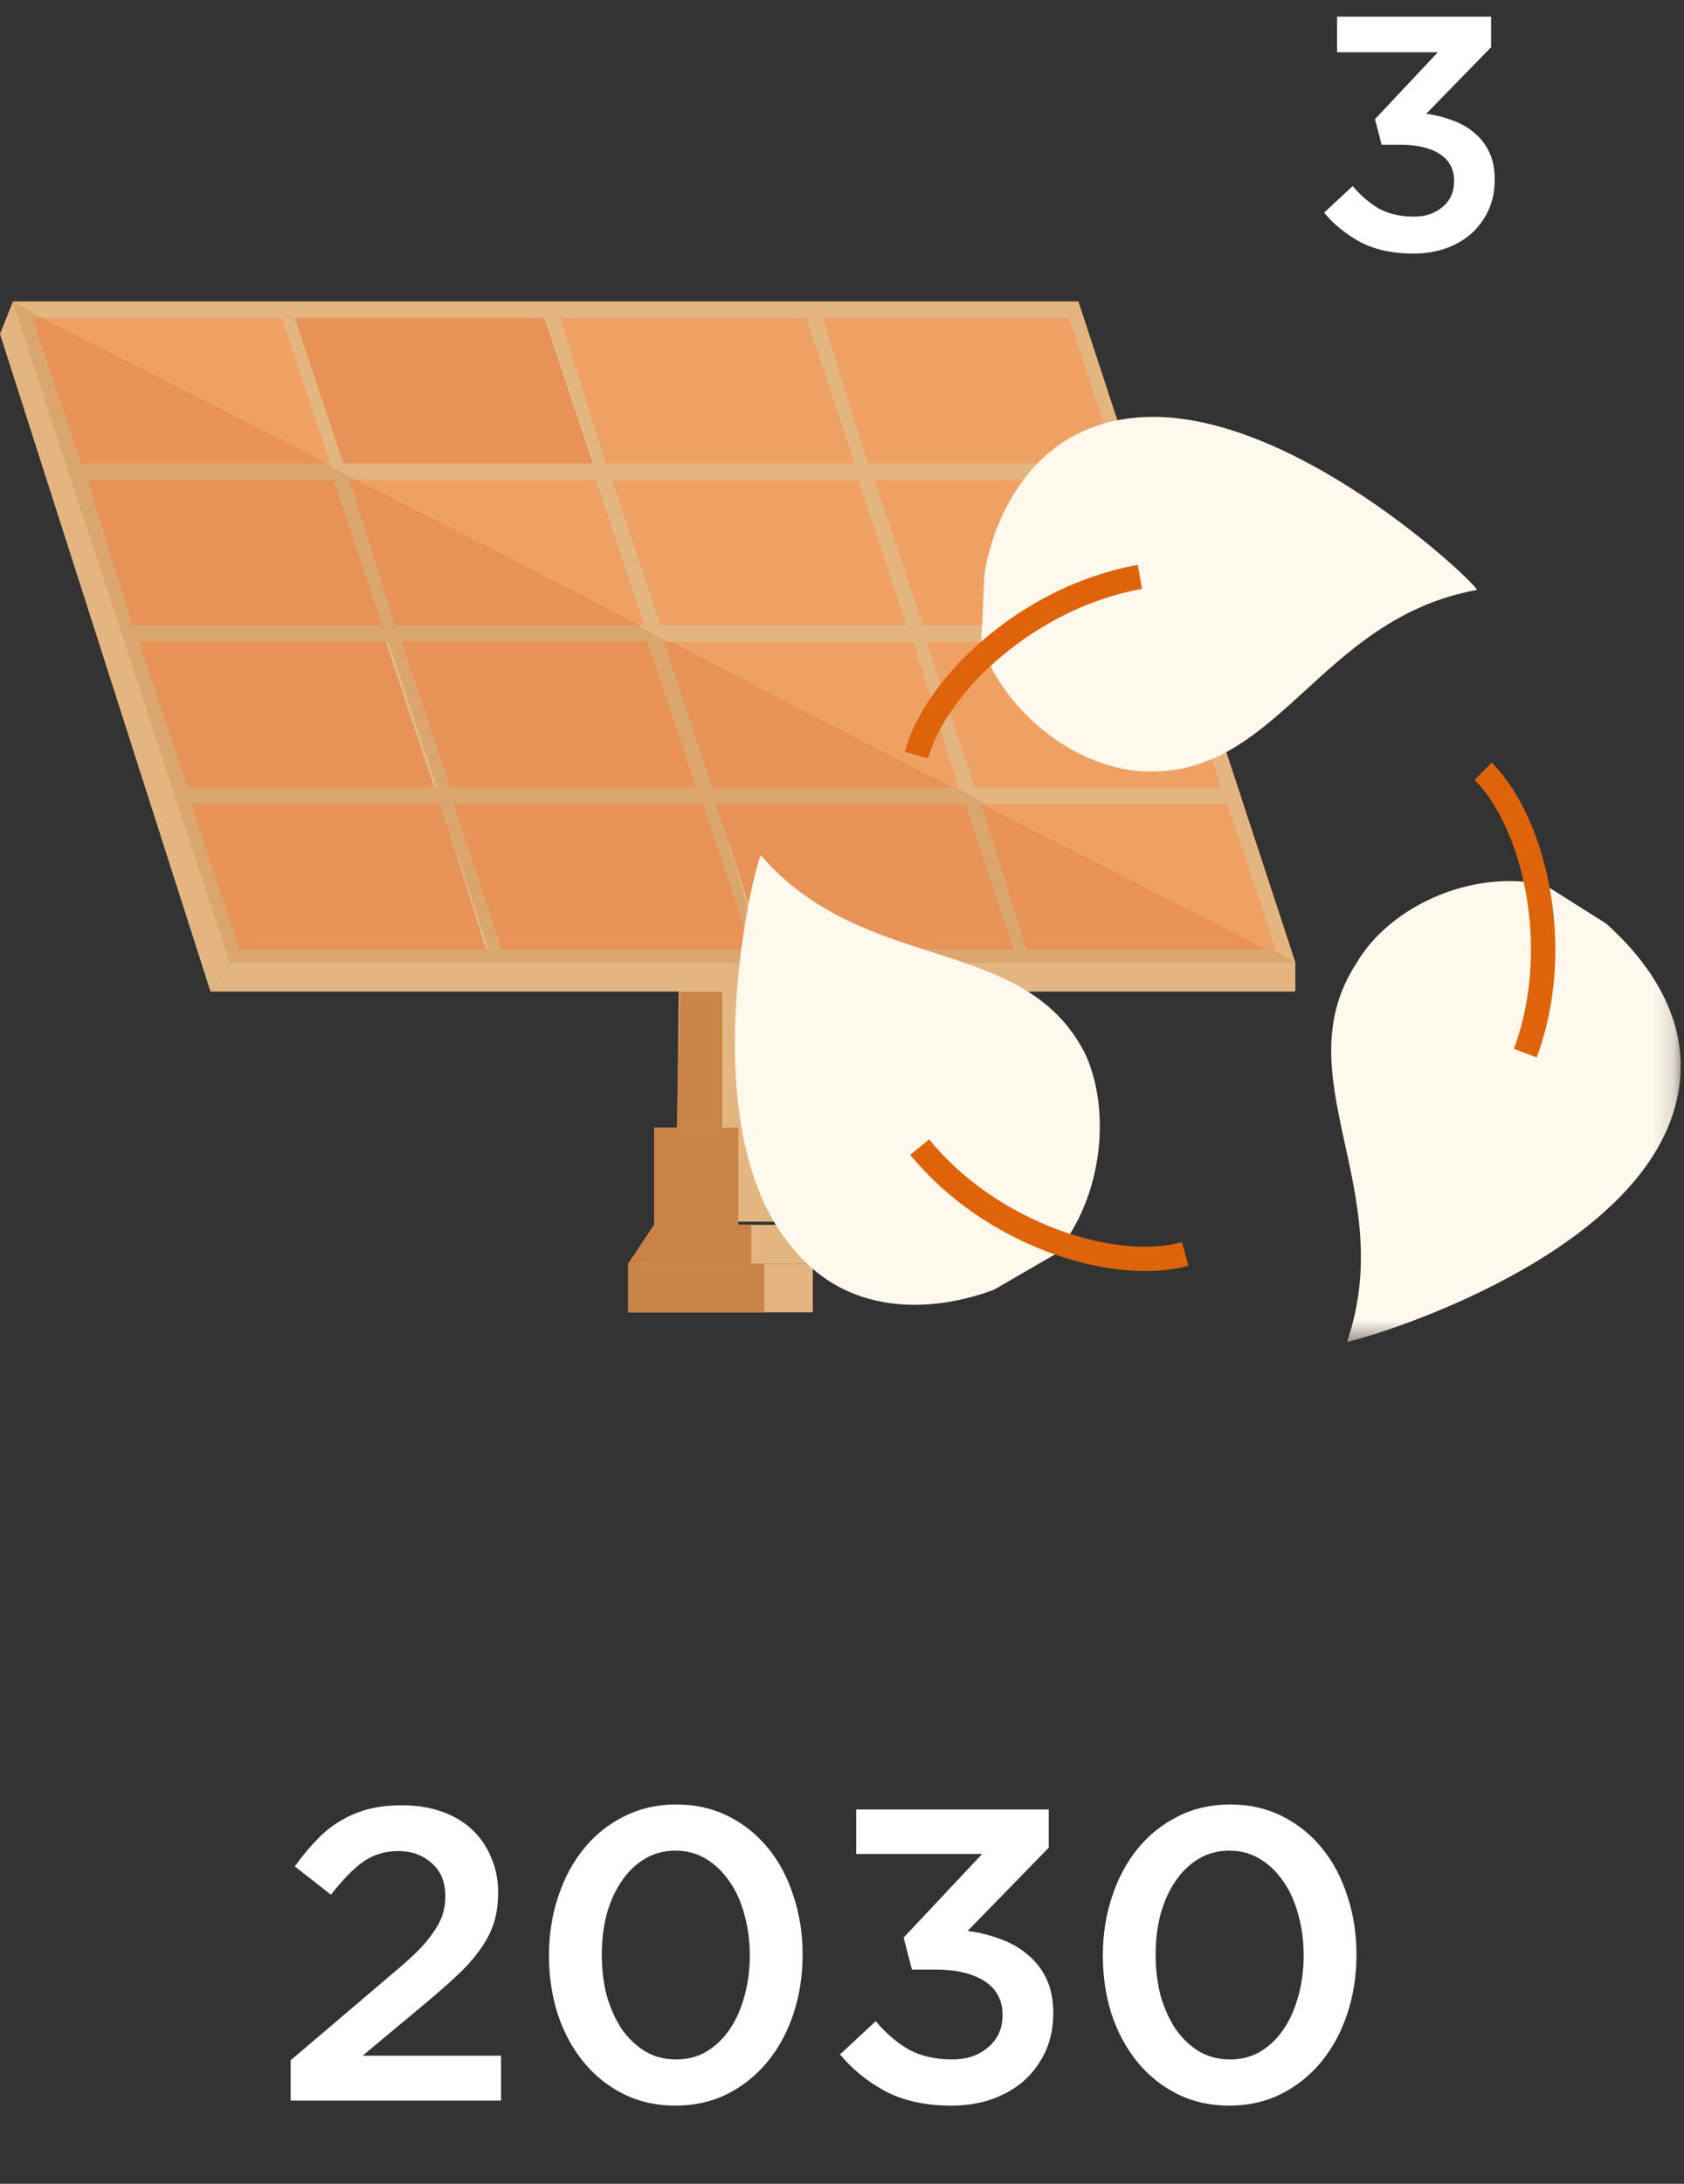
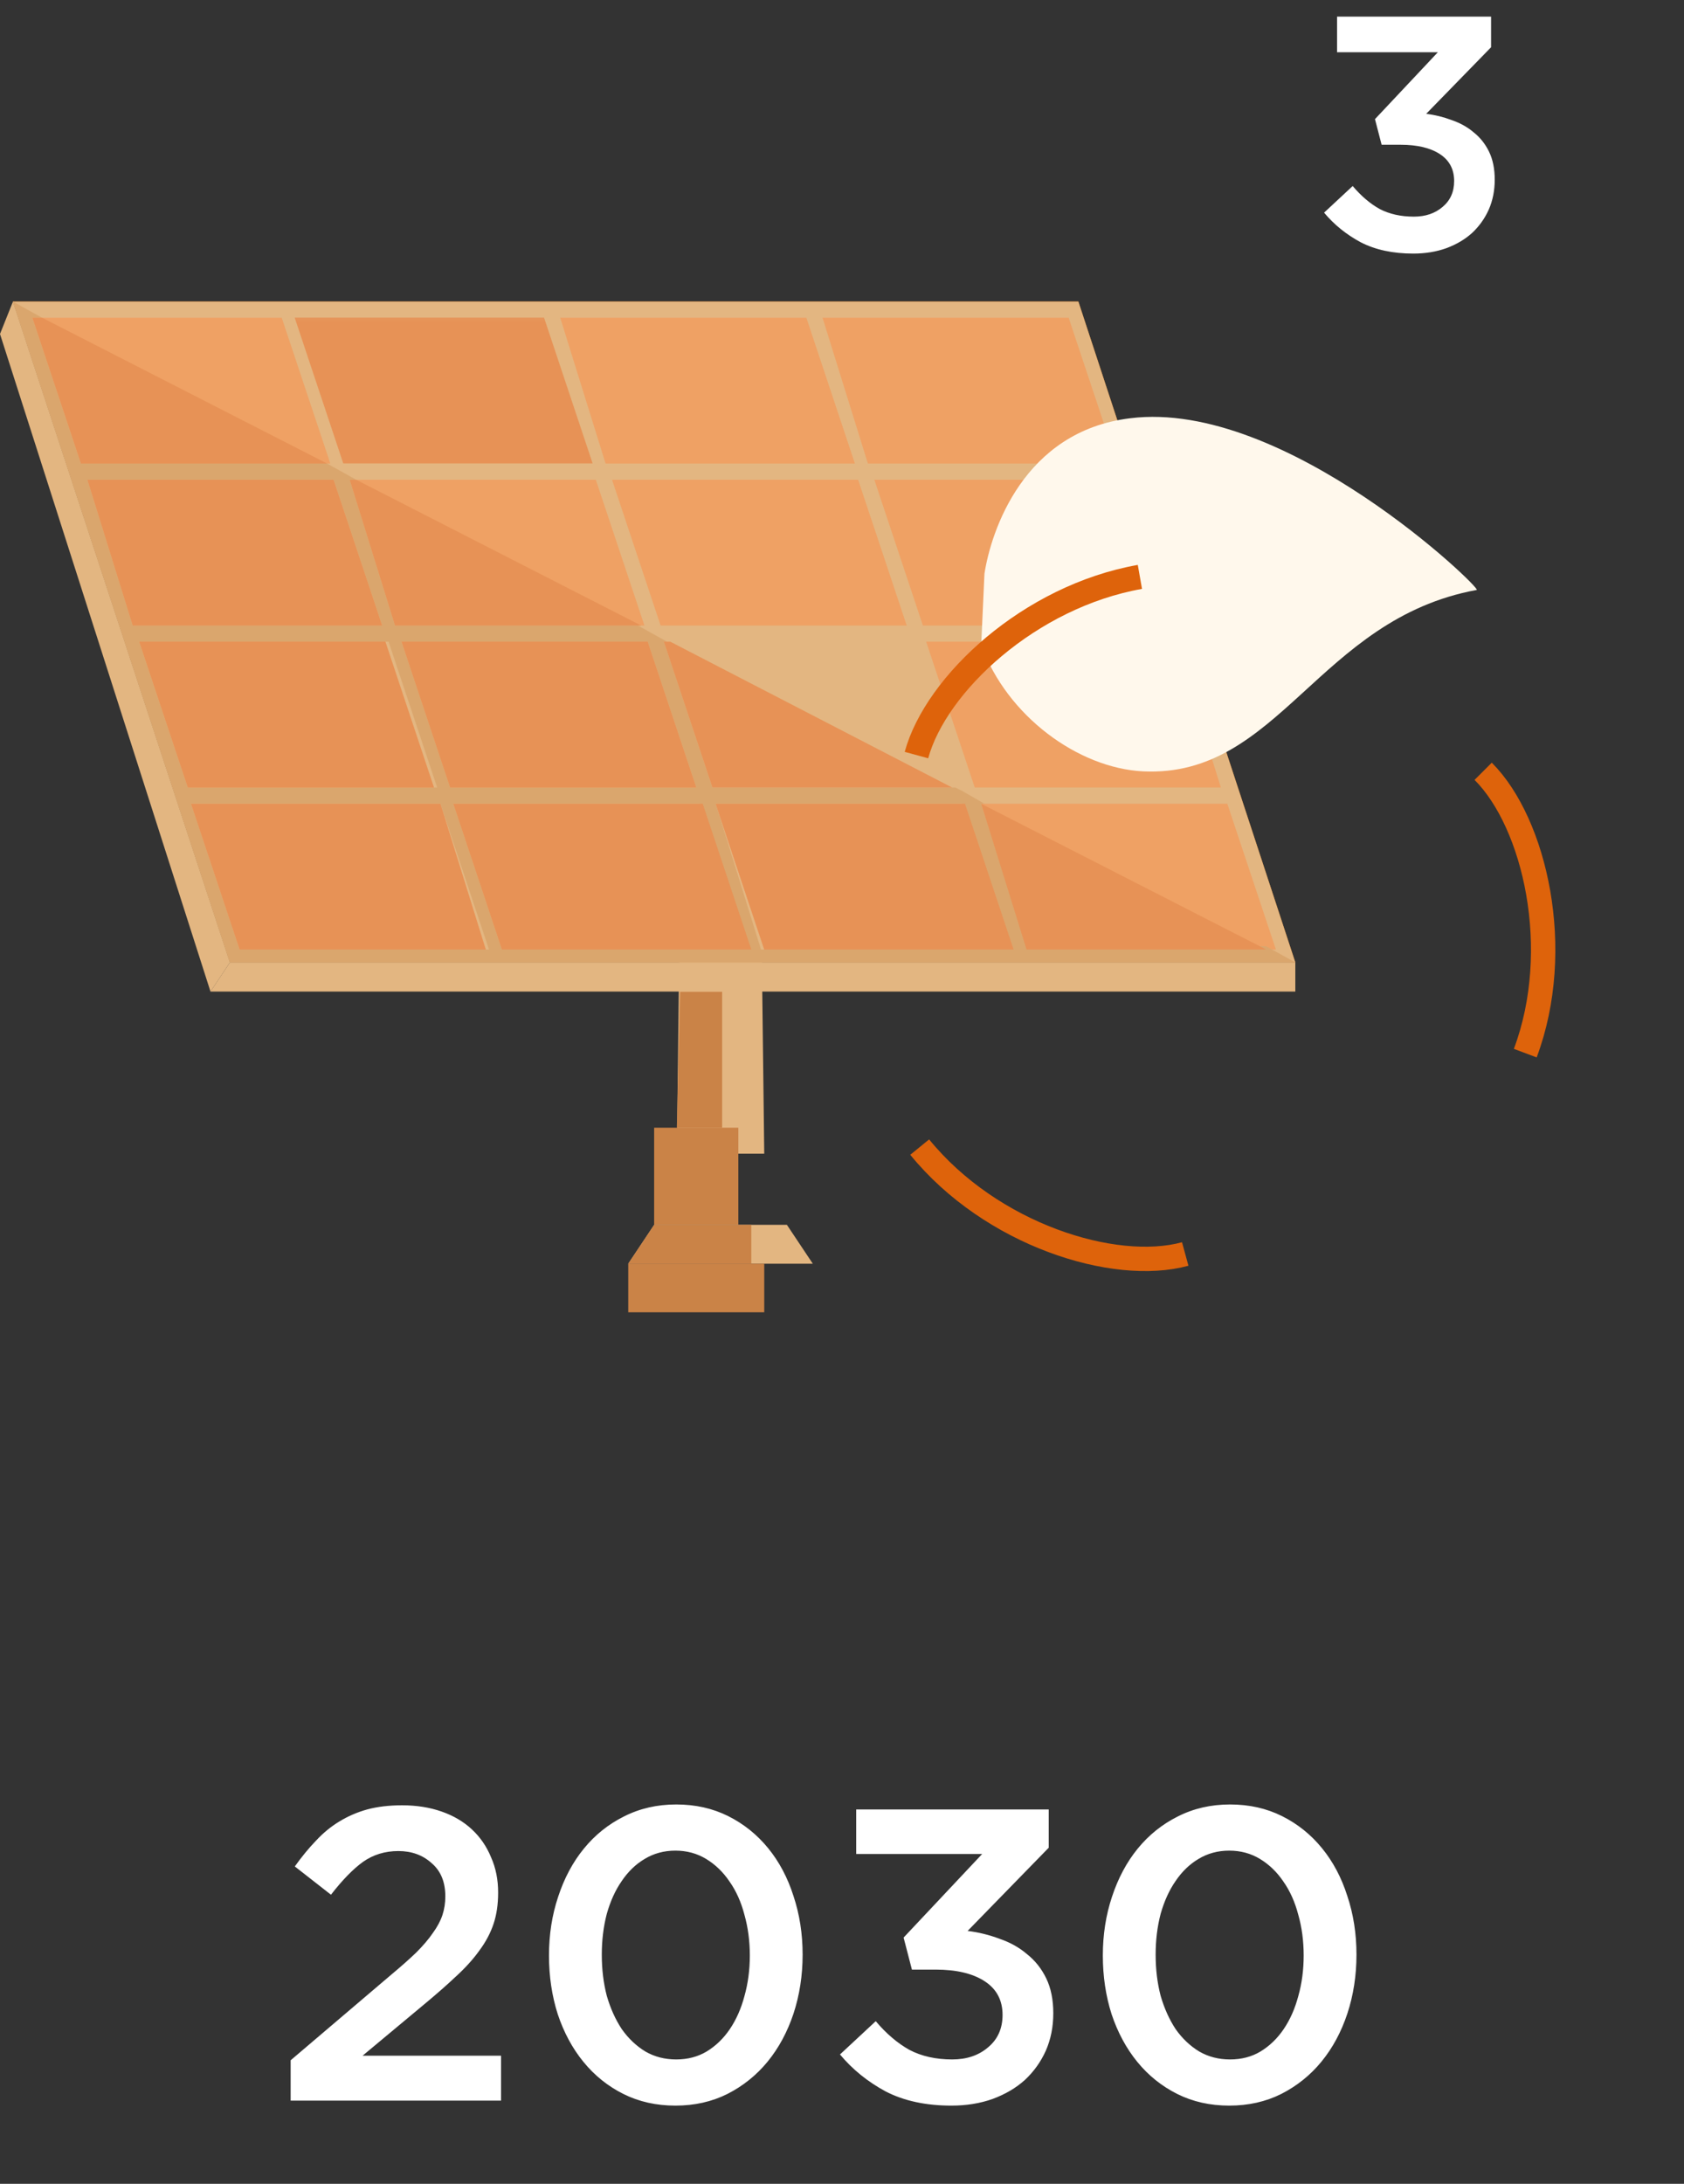
<svg xmlns="http://www.w3.org/2000/svg" width="81" height="105" viewBox="0 0 81 105" fill="none">
  <rect x="0" y="0" width="81" height="105" fill="#333333" stroke="none" />
  <path d="M19.16 89C18.52 89 17.953 89.173 17.46 89.52C16.98 89.867 16.467 90.393 15.92 91.1L14.18 89.74C14.513 89.273 14.853 88.86 15.2 88.5C15.547 88.127 15.92 87.82 16.32 87.58C16.733 87.327 17.18 87.133 17.66 87C18.153 86.867 18.713 86.8 19.34 86.8C20.033 86.8 20.667 86.9 21.24 87.1C21.813 87.3 22.3 87.587 22.7 87.96C23.1 88.333 23.407 88.78 23.62 89.3C23.847 89.807 23.96 90.373 23.96 91C23.96 91.56 23.887 92.06 23.74 92.5C23.593 92.94 23.367 93.367 23.06 93.78C22.767 94.193 22.387 94.613 21.92 95.04C21.467 95.467 20.933 95.933 20.32 96.44L17.44 98.84H24.1V101H13.98V99.06L18.8 94.96C19.28 94.56 19.687 94.2 20.02 93.88C20.353 93.547 20.62 93.233 20.82 92.94C21.033 92.647 21.187 92.36 21.28 92.08C21.373 91.8 21.42 91.5 21.42 91.18C21.42 90.487 21.2 89.953 20.76 89.58C20.333 89.193 19.8 89 19.16 89ZM38.606 93.98C38.606 94.98 38.459 95.927 38.166 96.82C37.872 97.7 37.459 98.467 36.926 99.12C36.392 99.773 35.746 100.293 34.986 100.68C34.239 101.053 33.406 101.24 32.486 101.24C31.566 101.24 30.732 101.053 29.986 100.68C29.239 100.307 28.599 99.793 28.066 99.14C27.532 98.487 27.119 97.72 26.826 96.84C26.546 95.96 26.406 95.02 26.406 94.02C26.406 93.02 26.552 92.08 26.846 91.2C27.139 90.307 27.552 89.533 28.086 88.88C28.619 88.227 29.259 87.713 30.006 87.34C30.766 86.953 31.606 86.76 32.526 86.76C33.446 86.76 34.279 86.947 35.026 87.32C35.772 87.693 36.412 88.207 36.946 88.86C37.479 89.513 37.886 90.28 38.166 91.16C38.459 92.04 38.606 92.98 38.606 93.98ZM36.066 94.02C36.066 93.327 35.979 92.673 35.806 92.06C35.646 91.447 35.406 90.913 35.086 90.46C34.779 90.007 34.406 89.647 33.966 89.38C33.526 89.113 33.032 88.98 32.486 88.98C31.939 88.98 31.446 89.113 31.006 89.38C30.579 89.633 30.212 89.987 29.906 90.44C29.599 90.88 29.359 91.407 29.186 92.02C29.026 92.633 28.946 93.287 28.946 93.98C28.946 94.687 29.026 95.347 29.186 95.96C29.359 96.56 29.599 97.093 29.906 97.56C30.226 98.013 30.606 98.373 31.046 98.64C31.486 98.893 31.979 99.02 32.526 99.02C33.072 99.02 33.559 98.893 33.986 98.64C34.426 98.373 34.799 98.013 35.106 97.56C35.412 97.107 35.646 96.58 35.806 95.98C35.979 95.367 36.066 94.713 36.066 94.02ZM47.243 89.14H41.183V87H50.443V88.84L46.543 92.84C47.076 92.907 47.59 93.033 48.083 93.22C48.59 93.393 49.03 93.64 49.403 93.96C49.79 94.267 50.096 94.653 50.323 95.12C50.55 95.587 50.663 96.147 50.663 96.8C50.663 97.453 50.543 98.053 50.303 98.6C50.063 99.133 49.73 99.6 49.303 100C48.876 100.387 48.356 100.693 47.743 100.92C47.143 101.133 46.483 101.24 45.763 101.24C44.536 101.24 43.483 101.013 42.603 100.56C41.736 100.093 41.003 99.5 40.403 98.78L42.123 97.18C42.63 97.78 43.17 98.24 43.743 98.56C44.33 98.867 45.016 99.02 45.803 99.02C46.496 99.02 47.07 98.827 47.523 98.44C47.99 98.053 48.223 97.533 48.223 96.88C48.223 96.173 47.936 95.633 47.363 95.26C46.79 94.887 46.003 94.7 45.003 94.7H43.863L43.463 93.16L47.243 89.14ZM65.246 93.98C65.246 94.98 65.1 95.927 64.806 96.82C64.513 97.7 64.1 98.467 63.566 99.12C63.033 99.773 62.386 100.293 61.626 100.68C60.88 101.053 60.046 101.24 59.126 101.24C58.206 101.24 57.373 101.053 56.626 100.68C55.88 100.307 55.24 99.793 54.706 99.14C54.173 98.487 53.76 97.72 53.466 96.84C53.186 95.96 53.046 95.02 53.046 94.02C53.046 93.02 53.193 92.08 53.486 91.2C53.78 90.307 54.193 89.533 54.726 88.88C55.26 88.227 55.9 87.713 56.646 87.34C57.406 86.953 58.246 86.76 59.166 86.76C60.086 86.76 60.92 86.947 61.666 87.32C62.413 87.693 63.053 88.207 63.586 88.86C64.12 89.513 64.526 90.28 64.806 91.16C65.1 92.04 65.246 92.98 65.246 93.98ZM62.706 94.02C62.706 93.327 62.62 92.673 62.446 92.06C62.286 91.447 62.046 90.913 61.726 90.46C61.42 90.007 61.046 89.647 60.606 89.38C60.166 89.113 59.673 88.98 59.126 88.98C58.58 88.98 58.086 89.113 57.646 89.38C57.22 89.633 56.853 89.987 56.546 90.44C56.24 90.88 56 91.407 55.826 92.02C55.666 92.633 55.586 93.287 55.586 93.98C55.586 94.687 55.666 95.347 55.826 95.96C56 96.56 56.24 97.093 56.546 97.56C56.866 98.013 57.246 98.373 57.686 98.64C58.126 98.893 58.62 99.02 59.166 99.02C59.713 99.02 60.2 98.893 60.626 98.64C61.066 98.373 61.44 98.013 61.746 97.56C62.053 97.107 62.286 96.58 62.446 95.98C62.62 95.367 62.706 94.713 62.706 94.02Z" fill="white" />
  <path d="M36.604 42.697L36.76 55.47H32.555L32.71 42.697H36.604Z" fill="#E3B681" />
  <path d="M32.71 47.68L32.555 54.222L32.71 47.68Z" fill="#E3B681" />
  <path d="M34.735 47.68H32.71L32.555 54.222H34.735V47.68Z" fill="#CA8347" />
-   <path d="M37.85 54.221H31.464V58.738H37.85V54.221Z" fill="#E3B681" />
  <path d="M35.514 54.221H34.735H32.555H31.464V58.894H35.514V54.221Z" fill="#CA8347" />
  <path d="M30.218 60.76H39.096L37.85 58.891H31.464L30.218 60.76Z" fill="#E3B681" />
-   <path d="M39.096 60.76H30.218V63.096H39.096V60.76Z" fill="#E3B681" />
  <path d="M36.137 58.891H35.514H31.464L30.218 60.76H36.137V58.891Z" fill="#CA8347" />
  <path d="M36.76 60.76H30.218V63.096H36.76V60.76Z" fill="#CA8347" />
  <path d="M0.623 14.5L11.059 46.276H62.305L51.869 14.5H0.623Z" fill="#AE6117" />
  <path d="M0.623 14.5L11.059 46.276H62.305L51.869 14.5H0.623Z" fill="#AE6117" />
  <path d="M0.623 14.5L11.059 46.276H62.305L51.869 14.5H0.623Z" fill="#E3B681" />
  <path d="M51.402 15.277H39.564L41.745 22.287H53.738L51.402 15.277Z" fill="#EFA164" />
  <path d="M38.785 15.277H26.947L29.128 22.287H41.121L38.785 15.277Z" fill="#EFA164" />
  <mask id="mask0_274_2028" style="mask-type:luminance" maskUnits="userSpaceOnUse" x="0" y="14" width="81" height="51">
    <path d="M80.841 14.5H0V64.5H80.841V14.5Z" fill="white" />
  </mask>
  <g mask="url(#mask0_274_2028)">
    <mask id="mask1_274_2028" style="mask-type:luminance" maskUnits="userSpaceOnUse" x="0" y="4" width="43" height="20">
      <path d="M42.368 4.365H0.156V23.836H42.368V4.365Z" fill="white" />
    </mask>
    <g mask="url(#mask1_274_2028)">
      <path d="M26.168 15.271H14.174L16.511 22.281H28.505L26.168 15.271Z" fill="#E79256" />
    </g>
  </g>
  <path d="M13.551 15.277H1.558L3.894 22.287H15.888L13.551 15.277Z" fill="#EFA164" />
  <path d="M53.894 23.068H42.056L44.392 30.078H56.23L53.894 23.068Z" fill="#EFA164" />
  <path d="M41.277 23.068H29.439L31.776 30.078H43.614L41.277 23.068Z" fill="#EFA164" />
  <path d="M28.66 23.068H16.822L19.003 30.078H30.997L28.66 23.068Z" fill="#EFA164" />
  <path d="M16.044 23.068H4.206L6.386 30.078H18.38L16.044 23.068Z" fill="#EFA164" />
  <path d="M56.542 30.854H44.548L46.885 37.863H58.723L56.542 30.854Z" fill="#EFA164" />
-   <path d="M43.925 30.854H31.931L34.268 37.863H46.106L43.925 30.854Z" fill="#EFA164" />
  <path d="M31.153 30.854H19.315L21.651 37.863H33.489L31.153 30.854Z" fill="#EFA164" />
  <path d="M18.536 30.854H6.698L9.034 37.863H20.872L18.536 30.854Z" fill="#EFA164" />
  <path d="M59.034 38.645H47.196L49.377 45.654H61.371L59.034 38.645Z" fill="#EFA164" />
  <path d="M46.417 38.645H34.424L36.76 45.654H48.754L46.417 38.645Z" fill="#EFA164" />
  <path d="M33.801 38.645H21.807L24.143 45.654H36.137L33.801 38.645Z" fill="#EFA164" />
  <path d="M21.184 38.645H9.19L11.527 45.654H23.364L21.184 38.645Z" fill="#EFA164" />
  <path d="M11.059 46.273L10.125 47.675H62.305V46.273H11.059Z" fill="#E3B681" />
  <path d="M0.623 14.5L0 16.058L10.125 47.678L11.059 46.276L0.623 14.5Z" fill="#E3B681" />
  <path d="M9.19 38.643H21.184L23.52 45.653H11.527L9.19 38.643ZM21.807 38.643H33.645L35.981 45.653H24.143L21.807 38.643ZM34.424 38.643H46.262L48.598 45.653H36.604L34.424 38.643ZM6.698 30.855H18.692L21.028 37.864H9.034L6.698 30.855ZM19.315 30.855H31.153L33.489 37.864H21.651L19.315 30.855ZM4.206 23.067H16.044L18.38 30.076H6.386L4.206 23.067ZM0.623 14.5L11.059 46.276H62.305L60.903 45.497H49.377L47.196 38.643H47.352L46.262 38.02L45.95 37.864H34.268L31.931 30.855H32.087L30.685 30.076H19.003L16.822 23.067H17.134L15.732 22.288H3.894L1.558 15.279H2.025L0.623 14.5Z" fill="#DAA66D" />
  <path d="M2.025 15.277H1.558L3.894 22.287H15.732L2.025 15.277Z" fill="#E79256" />
  <path d="M17.134 23.068H16.822L19.003 30.078H30.841L17.134 23.068Z" fill="#E79256" />
  <path d="M16.044 23.068H4.206L6.386 30.078H18.38L16.044 23.068Z" fill="#E79256" />
  <path d="M32.243 30.854H31.931L34.268 37.863H45.794L32.243 30.854Z" fill="#E79256" />
  <path d="M31.153 30.854H19.315L21.651 37.863H33.489L31.153 30.854Z" fill="#E79256" />
  <path d="M18.536 30.854H6.698L9.034 37.863H20.872L18.536 30.854Z" fill="#E79256" />
  <path d="M47.196 38.645L49.377 45.654H60.904L47.196 38.645Z" fill="#E79256" />
  <path d="M46.417 38.645H34.424L36.76 45.654H48.754L46.417 38.645Z" fill="#E79256" />
  <path d="M33.801 38.645H21.807L24.143 45.654H36.137L33.801 38.645Z" fill="#E79256" />
  <path d="M21.184 38.645H9.19L11.527 45.654H23.364L21.184 38.645Z" fill="#E79256" />
  <path d="M0.623 14.5L11.059 46.276L0.623 14.5Z" fill="#DAA66D" />
  <mask id="mask2_274_2028" style="mask-type:luminance" maskUnits="userSpaceOnUse" x="0" y="14" width="81" height="51">
    <path d="M80.841 14.5H0V64.5H80.841V14.5Z" fill="white" />
  </mask>
  <g mask="url(#mask2_274_2028)">
    <path d="M47.196 31.013C48.442 34.44 51.869 36.932 54.984 37.088C61.526 37.399 63.396 29.767 71.028 28.365C71.34 28.365 61.838 19.175 54.361 20.11C49.221 20.733 47.664 25.561 47.352 27.586" fill="#FFF8EC" />
  </g>
  <mask id="mask3_274_2028" style="mask-type:luminance" maskUnits="userSpaceOnUse" x="0" y="14" width="81" height="51">
    <path d="M80.841 14.5H0V64.5H80.841V14.5Z" fill="white" />
  </mask>
  <g mask="url(#mask3_274_2028)">
-     <path d="M50.779 60.291C53.115 57.487 53.427 53.282 52.181 50.634C49.221 44.871 41.589 46.895 36.604 41.132C36.449 40.977 33.178 53.593 37.85 59.668C40.966 63.874 45.794 62.783 47.819 62.005" fill="#FFF8EC" />
-   </g>
+     </g>
  <mask id="mask4_274_2028" style="mask-type:luminance" maskUnits="userSpaceOnUse" x="0" y="14" width="81" height="51">
-     <path d="M80.841 14.5H0V64.5H80.841V14.5Z" fill="white" />
-   </mask>
+     </mask>
  <g mask="url(#mask4_274_2028)">
    <path d="M74.299 42.54C70.716 41.761 66.822 43.63 65.265 46.278C61.682 51.73 67.29 57.181 64.797 64.502C64.642 64.658 77.259 61.231 80.218 54.222C82.243 49.393 78.816 45.811 77.259 44.409" fill="#FFF8EC" />
  </g>
  <mask id="mask5_274_2028" style="mask-type:luminance" maskUnits="userSpaceOnUse" x="0" y="14" width="81" height="51">
    <path d="M80.841 14.5H0V64.5H80.841V14.5Z" fill="white" />
  </mask>
  <g mask="url(#mask5_274_2028)">
    <path d="M44.081 36.305C45.016 32.879 49.533 28.673 54.829 27.738M71.34 37.084C73.832 39.576 75.234 45.651 73.365 50.636M57.009 60.293C53.583 61.227 47.664 59.358 44.237 55.153" stroke="#DE630B" stroke-width="1.171" stroke-miterlimit="10" />
  </g>
  <path d="M69.16 2.512H64.312V0.8H71.72V2.272L68.6 5.472C69.027 5.525 69.437 5.627 69.832 5.776C70.237 5.915 70.589 6.112 70.888 6.368C71.197 6.613 71.443 6.923 71.624 7.296C71.805 7.669 71.896 8.117 71.896 8.64C71.896 9.163 71.8 9.643 71.608 10.08C71.416 10.507 71.149 10.88 70.808 11.2C70.467 11.509 70.051 11.755 69.56 11.936C69.08 12.107 68.552 12.192 67.976 12.192C66.995 12.192 66.152 12.011 65.448 11.648C64.755 11.275 64.168 10.8 63.688 10.224L65.064 8.944C65.469 9.424 65.901 9.792 66.36 10.048C66.829 10.293 67.379 10.416 68.008 10.416C68.563 10.416 69.021 10.261 69.384 9.952C69.757 9.643 69.944 9.227 69.944 8.704C69.944 8.139 69.715 7.707 69.256 7.408C68.797 7.109 68.168 6.96 67.368 6.96H66.456L66.136 5.728L69.16 2.512Z" fill="white" />
</svg>